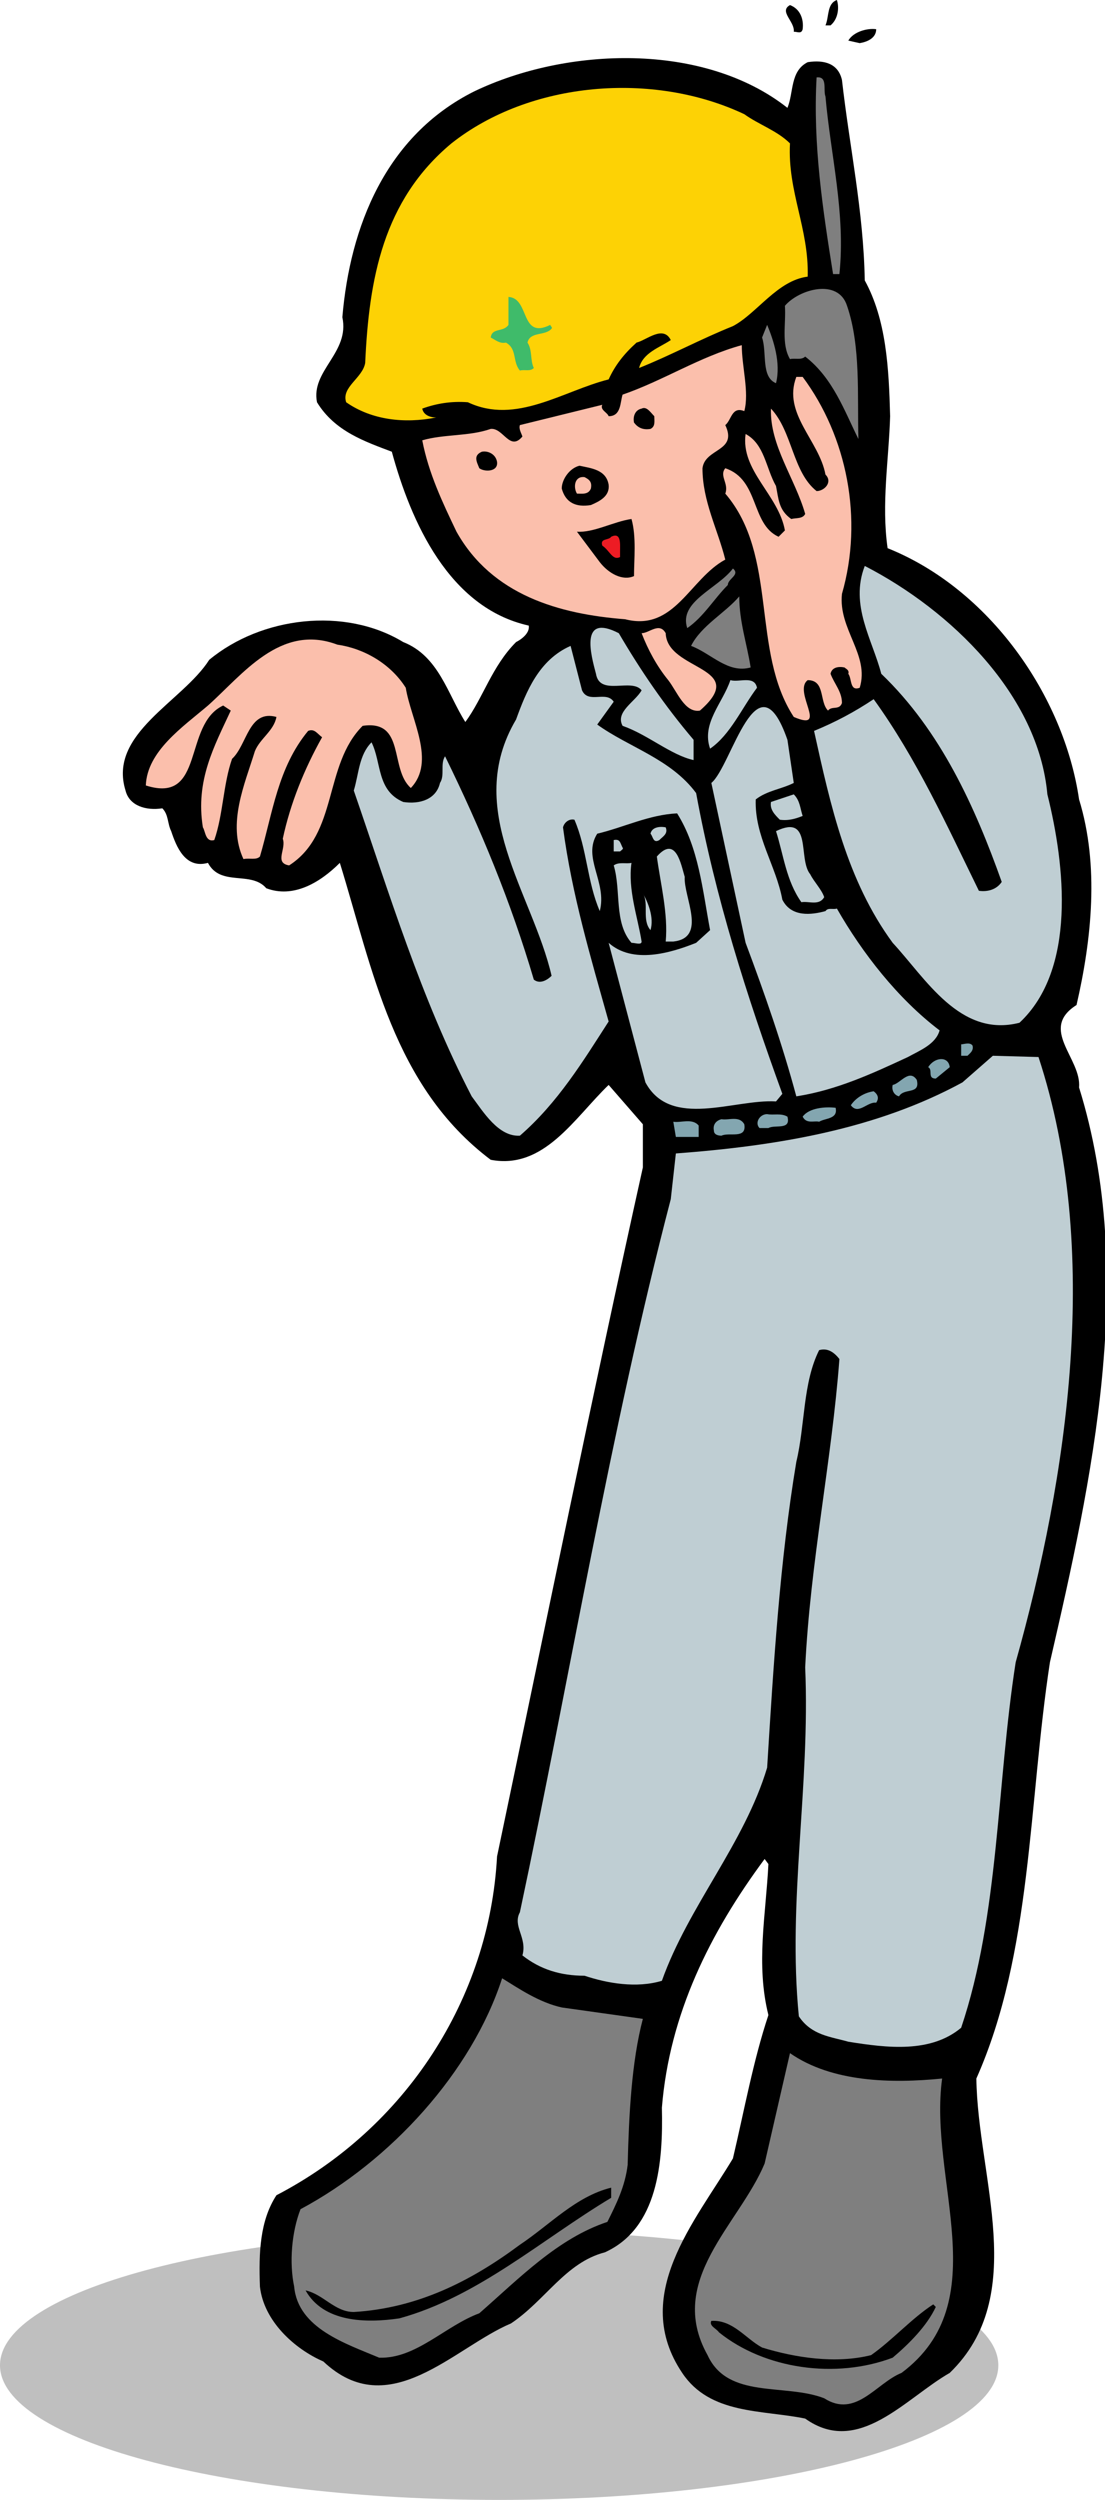
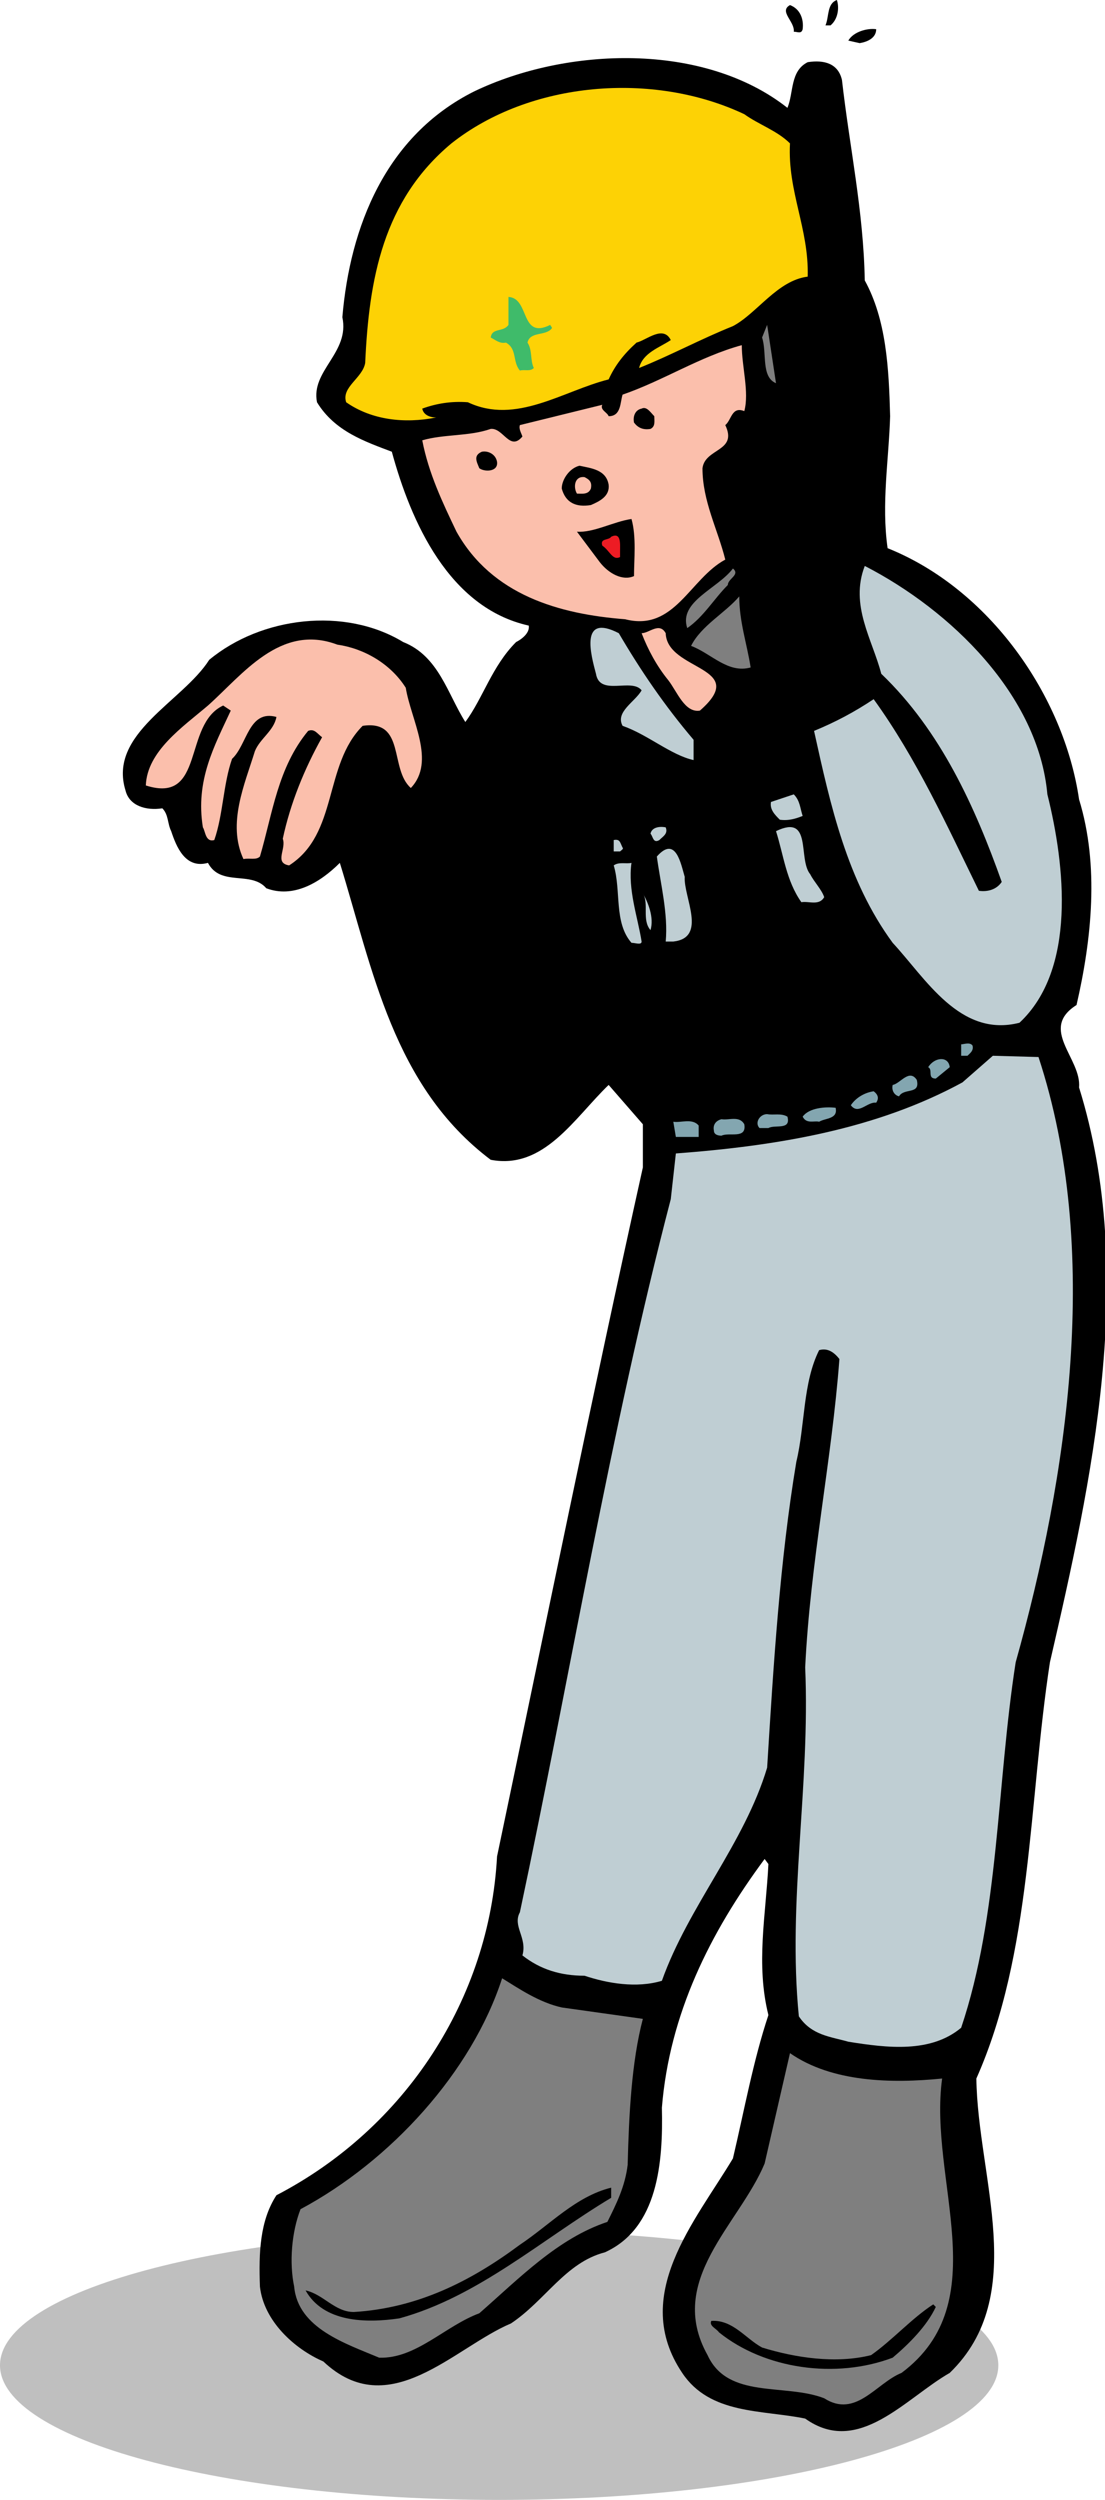
<svg xmlns="http://www.w3.org/2000/svg" width="174.289" height="394.016">
  <defs>
    <clipPath id="a">
      <path d="M0 351h158v43.012H0Zm0 0" />
    </clipPath>
    <clipPath id="b">
      <path d="M19 9h155.29v375H19Zm0 0" />
    </clipPath>
  </defs>
  <g clip-path="url(#a)" transform="translate(0 .004)">
    <path fill="#bfbfbf" d="M78.734 394.012c43.48 0 78.73-9.5 78.73-21.215s-35.25-21.215-78.73-21.215C35.25 351.582 0 361.082 0 372.797s35.25 21.215 78.734 21.215" />
  </g>
  <path d="M132 0c.398 1.2.2 3-1 4h-.8c.6-1.398.198-3.398 1.8-4m-5.398 4.602c-.204.8-.801.398-1.403.398.2-1.598-2.398-3.2-.597-4.2 1.597.602 2.199 2.2 2 3.802m11.598 0c0 1.398-1.4 2-2.598 2.199l-1.801-.399c.8-1.402 3-2 4.398-1.8" />
  <g clip-path="url(#b)" transform="translate(0 .004)">
    <path d="M124.2 16.996c1-2.398.402-5.8 3.198-7.2 2.602-.398 4.801.2 5.403 2.802 1.199 10.597 3.398 20.597 3.597 31.597 3.403 6.203 3.801 13.801 4 21.403-.199 6.8-1.398 13.8-.398 20.8 16 6.399 27.8 23.2 30.2 39.598 3.198 10.402 2 22-.4 32.402-6 3.797.802 8.399.4 13 9.198 29.598 2 62-4.598 90.598-3.403 22.2-2.801 45.8-11.602 65.602.2 15.597 8.398 34.199-4.2 46.398-7 4-14.402 13.2-22.8 7.2-6.8-1.4-15-.598-19.398-7.2-8.204-12.2 2-23.8 8-33.8 1.796-7.598 3.199-15.4 5.597-22.598-2-8-.398-15.801 0-23.801l-.597-.8c-8.602 11.6-15 24.401-16.204 39.198.204 8.602-.597 19-9 22.801-6.199 1.602-9.398 7.602-14.796 11.2-9 3.8-19.204 15.8-29.602 6-4.602-2-9.398-6.4-10-11.798-.2-5.402 0-10.402 2.602-14.402 20.398-10.598 33.597-31 34.796-53.398 7.602-36.2 15-72.602 23-108.602v-6.8l-5.398-6.2c-5.398 5.2-10.2 13.402-18.602 11.8-15.398-11.6-18.597-30-23.796-46.8-3.204 3.2-7.403 5.602-11.602 4-2.398-2.8-7.2-.2-9.2-4-3.6 1-5-2.598-5.8-5-.602-1.2-.398-2.598-1.398-3.598-2.602.399-5.204-.402-5.801-2.8-2.801-9 9-14 13.199-20.602 8.2-6.8 21.398-8.398 30.602-2.8 5.597 2.202 7 8.202 9.796 12.6 2.801-3.8 4.204-8.8 8-12.6.801-.4 2.204-1.4 2-2.598-12.597-2.801-18.597-16.403-21.597-27.403-4.2-1.597-9-3.199-11.801-7.797-1-5 5.2-7.8 4-13.402 1.2-14.2 6.8-28.598 20.8-35.598 14.598-7 36.2-7.8 49.4 2.598" />
  </g>
-   <path fill="#7f7f7f" d="M130.2 15.2c.8 9.202 3.198 18.402 2.198 28h-1c-1.597-10-3.199-20.4-2.597-31 1.8-.2 1 2 1.398 3" />
  <path fill="#fdd205" d="M124.602 22.602c-.403 7.597 3 13.398 2.796 21-4.796.597-8 5.8-11.796 7.8-5 2-9.801 4.598-14.801 6.598.597-2.398 3.199-3.2 5-4.398-1.2-2.403-3.801 0-5.403.398-2 1.8-3.398 3.602-4.398 5.8-7.2 1.802-14.602 7.2-22.2 3.602-2.6-.203-5 .2-7.198 1 .199 1 1.199 1.399 2.199 1.399-5 1-10.2.398-14.2-2.399-.8-2.402 2.598-3.8 3-6.203C58.2 44 60.399 31.602 71.2 22.602 83.602 12.8 103 11.199 117.4 18c2.203 1.602 5.203 2.602 7.203 4.602" />
-   <path fill="#7f7f7f" d="M133.602 48.2c2.199 6.402 1.597 14.202 1.796 21-2.199-4.4-4-9.598-8.398-13-.602.6-1.602.202-2.398.402-1.403-2.403-.602-5.602-.801-8.403 2.199-2.597 8.398-4.398 9.8 0" />
  <path fill="#3fbb6a" d="M86.8 51.2c0 .202.4.402.2.6-1 1.2-3.398.4-3.8 2.2.8 1.2.402 2.8 1 4-.598.602-1.4.2-2.2.402C80.8 57 81.602 55 79.8 54c-1 .2-1.6-.398-2.402-.8.204-1.598 2-.798 2.801-2v-4.4c3.403.2 1.801 6.802 6.602 4.4" />
-   <path fill="#7f7f7f" d="M122.398 60.402c-2.398-1-1.398-4.8-2.199-7.203l.801-2c1 2.403 2.2 6 1.398 9.203" />
+   <path fill="#7f7f7f" d="M122.398 60.402c-2.398-1-1.398-4.8-2.199-7.203l.801-2" />
  <path fill="#fbbfac" d="M117 54.402c0 3.399 1.2 7.399.398 10.399-2-.801-2 1.398-3 2.199 2 4.2-3.199 3.602-3.597 6.8 0 5.2 2.398 9.602 3.597 14.4-5.597 3-8 11.402-15.796 9.402C88.199 96.8 77.602 93.8 72 83.8c-2.2-4.602-4.398-9.2-5.398-14.399 3.398-1 7.398-.601 10.796-1.8 2-.2 3 3.597 5 1.199-.199-.602-.597-1.2-.398-1.801l13-3.2c-.398.802.8 1.2 1 1.802 2 0 1.8-2.2 2.2-3.403 6.402-2.199 12.198-6 18.8-7.797" />
-   <path fill="#fbbfac" d="M126.602 59.402c7 9.399 9.597 22.399 6.199 34.2-.602 5.597 4.398 9.597 2.8 14.8-1.601.598-1.203-1.402-1.8-2.203.199-.597-.403-.797-.602-1-1-.199-2 0-2.199 1 .602 1.602 1.8 2.801 1.8 4.602-.402 1.199-1.6.398-2.198 1.199-1.403-1.398-.403-4.8-3.204-4.8-2.398 1.8 3.403 8.202-2.199 5.8-6.8-10.398-2.398-25.398-10.8-35.2.601-1.6-1-2.8 0-4 5.402 1.802 4 8.802 8.402 10.802l1-1c-1-5.602-7-9.403-6.2-15.2 3 1.598 3.2 5.399 4.797 8.2.403 2 .403 3.8 2.403 5.199.8-.2 1.8 0 2.199-.801-1.602-5.598-5.602-10.8-5.398-16.598 3.398 3.598 3.398 10 7.199 13 1.199 0 2.597-1.402 1.398-2.601-1-5.399-6.8-9.602-4.597-15.399h1" />
  <path d="M103.2 65.602c0 .8.198 1.597-.598 2-1.204.199-2-.2-2.602-1-.2-1 .2-2 1.2-2.2.8-.402 1.402.598 2 1.2M78.398 72.8c.204 1.602-2 1.602-2.796 1-.403-1-1-2 .398-2.6 1-.2 2.2.402 2.398 1.6M96 76.402c.2 1.797-1.398 2.598-2.8 3.2-2.4.398-4-.403-4.598-2.602 0-1.398 1.199-3.2 2.796-3.598 1.801.399 4.204.598 4.602 3" />
  <path fill="#fbbfac" d="M93.2 77c-.4 1-1.4.8-2.2.8-.602-1-.398-2.8 1.2-2.6.8.402 1.198.8 1 1.8" />
  <path d="M99.602 81.8c.796 2.802.398 6.4.398 9-1.8.802-4-.398-5.398-2.198L91 83.8c2.602.199 5.8-1.602 8.602-2" />
  <path fill="#ed1c24" d="M97.8 86.8v1c-1.198.602-1.6-1-2.8-1.8-.398-1.2 1-.8 1.398-1.398C98 83.8 97.801 85.8 97.801 86.8" />
  <path fill="#bfced3" d="M165.2 125.2c2.8 11.202 4.6 27.6-4.4 36-9.402 2.402-14.8-7-20-12.598-7.198-9.801-9.8-21.602-12.402-33.403 3.403-1.398 6.403-3 9.403-5 6.8 9.403 11.597 20 16.597 30.203 1.403.2 2.801-.203 3.602-1.402-4.2-11.8-9.602-23.8-19-32.8-1.398-5.4-5-10.798-2.602-17 13.602 7 27.403 20.402 28.801 36" />
  <path fill="#7f7f7f" d="M114.8 92.2c-2.198 2.202-3.8 5-6.402 6.8-1.398-4.2 4.801-6.2 7.204-9.398 1.199 1-.801 1.597-.801 2.597M116.602 94c0 4 1.199 7.402 1.796 11.2-3.597 1-6.199-2.2-9.398-3.4 1.602-3.198 5.398-5.198 7.602-7.8" />
  <path fill="#fbbfac" d="M105 99.8c.2 6 13.398 5.2 5.398 12.2-2.398.402-3.597-3-5-4.8-1.796-2.2-3.199-4.798-4.199-7.4 1.2 0 2.801-1.8 3.801 0" />
  <path fill="#bfced3" d="M97.602 99.8c3.398 5.802 7.199 11.4 11.796 16.802v3.199c-3.597-.801-7.199-4-11.199-5.399-1.199-2.203 2-3.8 3-5.601-1.597-2-6.597 1-7.199-2.602-.8-3-2.602-9.597 3.602-6.398" />
  <path fill="#fbbfac" d="M64 108.402c.8 5 4.8 11.598.8 15.797-3.402-3-.8-10.797-7.6-9.797-6.2 6.2-3.802 17-11.598 22-2.403-.402-.403-2.601-1-4.203 1.199-5.597 3.398-11 6.199-16-.801-.597-1.2-1.398-2.2-1C43.802 121 43 128.2 41 135c-.602.602-1.602.2-2.602.402-2.597-5.601.204-11.8 1.801-17 .801-2 3-3.203 3.403-5.402-4.403-1.2-4.602 4.402-7 6.602-1.403 4-1.403 8.8-2.801 12.8-1.403.399-1.403-1.402-1.801-2-1.2-7.402 1.8-12.8 4.398-18.402l-1.199-.8c-6.398 3-2.8 15.6-12.199 12.6.2-5.398 5.8-9.198 9.8-12.6 5.4-4.798 11.4-13 20.4-9.598 4.198.597 8.402 3 10.8 6.8" />
-   <path fill="#bfced3" d="M91.8 108.8c1 2.2 3.802 0 5 1.802l-2.6 3.597c5 3.602 11.6 5.403 15.6 10.801 3 16.402 8 32 13.598 47.402l-1 1.2c-6.597-.403-16.597 4.398-20.597-3l-5.801-22c3.8 3.398 9.8 1.597 13.8 0l2.2-2c-1.2-6.403-1.8-13-5.2-18.403-4.402.203-8.402 2.203-12.6 3.203-2.4 3.797 1.6 7.598.402 12.2-2-4.602-2-9.801-4-14.403-.801-.199-1.602.403-1.801 1.203C90.199 141 93.199 151 96 161c-4 6.2-8 12.8-14 18-3.398.2-5.8-3.8-7.602-6.2-8-15.398-13-32-18.597-48.198.8-2.602.8-5.602 2.8-7.602 1.598 3.2.797 7.602 5 9.402 2.598.399 5.2-.402 5.797-3 .801-1.203 0-3 .801-4.203 5.602 11.403 10.403 23 14 35.203 1 .797 2.2 0 2.801-.601-3-13-14-26.2-5.602-40.399C83 109 85 104 90 101.801l1.8 7m27.598-.399C117 111.602 115.2 115.801 112 118c-1.398-4 2-7.2 3.2-10.8 1.402.402 3.8-.798 4.198 1.202m4.802 8.2 1 6.8c-2 1-4.2 1.2-6 2.598-.2 5.8 3.198 10.402 4.198 15.8 1.403 2.802 4.602 2.4 6.801 1.802.403-.602 1.2-.2 1.801-.403 4 7 9.602 14.203 16.2 19.203-.598 2.2-3.2 3.2-5 4.2-5.598 2.597-11.2 5.199-17.598 6.199-2.204-8.2-5-16.2-8-24.2l-5.403-25.199c3.2-2.601 7.2-20.601 12-6.8" />
  <path fill="#bfced3" d="M126.602 128.602c-1 .398-2.204.8-3.602.597-.8-.797-1.602-1.597-1.398-2.797 1.199-.402 2.398-.8 3.597-1.203 1 1 1 2.203 1.403 3.403m-21.602 1.8c.398 1-.398 1.399-1 2-1 .598-1-.601-1.398-1 .199-1 1.398-1.203 2.398-1m22.8 7.398c.598 1.2 1.802 2.4 2.2 3.602-.8 1.399-2.398.598-3.602.797-2.398-3.398-2.796-7.398-4-11.199 5.801-2.8 3.403 4.402 5.403 6.8M98.2 133.602c.198.199-.2.398-.4.597h-1v-1.797c1-.203 1 .399 1.4 1.2m9.8 4.598c-.2 3.202 3.602 9.6-1.8 10.202H105c.398-4.402-.8-9-1.398-13.402 3-3.398 3.796 1.2 4.398 3.2m-8.398-2.2c-.602 4.2 1 8.602 1.597 12.402 0 .598-1 .2-1.597.2-2.801-3.2-1.602-8.2-2.801-12.2.8-.601 2-.203 2.8-.402m3.001 10.602c-1.403-1.602-.204-4.2-1.204-5.801.801 1.398 1.801 3.8 1.204 5.8" />
  <path fill="#83a6b0" d="M153.398 164.8c.204.802-.398 1.2-.796 1.602h-1v-1.8c.398 0 1.398-.403 1.796.199" />
  <path fill="#bfced3" d="M163.8 166.602c10 30.398 4.598 66.199-3.6 95.398-3 19.2-2.598 39.8-8.598 57.602-4.801 4-11.602 3.199-17.801 2.199-2.801-.801-5.801-1-7.801-4-1.8-18.2 1.8-36.2 1-55 .8-16.602 4.2-32.602 5.398-48.602-.796-1-1.796-1.797-3.199-1.398-2.597 5.199-2.199 11.8-3.597 17.601C123 246 122 262.402 121 278.602c-3.602 12-12.398 21.8-16.602 33.597-4 1.203-8.597.403-12.199-.797-3.8 0-7-1-9.8-3.203.8-2.797-1.598-4.597-.399-6.797 8-37.601 14.2-75.601 23.8-112.402l.802-7.2c16-1.198 31.597-3.8 45.199-11.198l4.8-4.2 7.2.2" />
  <path fill="#83a6b0" d="m149.8 168.2-2.198 1.8c-1.403 0-.403-1.398-1.204-1.8 1-1.598 3.204-1.798 3.403 0m-5.199 2c.597 2.402-2 1.202-2.801 2.6-.801-.198-1.2-1-1-1.8 1.199-.2 2.597-2.598 3.8-.8m-6.401 3.6c-1.4-.198-2.802 2-4 .4.8-1.2 2.198-2 3.6-2.2.802.602.802 1.2.4 1.8m-6.4.802c.4 1.8-1.6 1.597-2.6 2.199-.802-.2-2 .398-2.598-.801 1-1.398 3.597-1.598 5.199-1.398M124.2 176c.6 2.2-2 1.2-3 1.8h-1.4c-.8-.8 0-2.198 1.2-2.198 1 .199 2.2-.2 3.2.398m-6.802 1.2c.403 2.402-2.398 1.202-3.597 1.8-.602 0-1.2-.2-1.2-.8-.203-1 .399-1.598 1.2-1.798 1.199.2 2.8-.601 3.597.797m-7.198.203v1.797h-3.598l-.403-2.398c1.2.199 3-.602 4 .601" />
  <path fill="#7f7f7f" d="m88.602 316.402 12.796 1.797C99.602 325 99.2 333.402 99 341.2c-.398 3.403-1.8 6.203-3.2 9-7.8 2.601-13.8 8.8-20.197 14.402-5.403 2-10 7.199-15.801 7-5.2-2.2-12.801-4.602-13.403-11.2-.796-3.8-.398-8.601 1-12.203 14.204-7.597 27-21.597 31.801-36.398 2.602 1.601 5.801 3.8 9.403 4.601m59.999 11.2c-2.204 16 8.597 35.199-6.403 46.398-4 1.602-7.199 7.2-12.199 4-6.2-2.398-15.2.2-18.398-6.8-6.602-11.798 5-20.598 9-30.2l4-17.398c6.597 4.597 16 4.8 24 4" />
  <path d="M96.398 346.402c-11 6.598-21 15.598-33.398 19-5.398.797-12 .598-14.8-4.402 2.8.602 4.6 3.402 7.6 3.402 10-.601 18.4-4.8 26.2-10.601 4.8-3.2 8.8-7.602 14.398-9v1.601m51.204 17.2c-1.403 3-4.204 5.8-6.801 8-9 3.398-20.2 1.8-27.403-4-.398-.602-1.597-1-1.199-1.801 3.403-.2 5.403 2.8 8 4.199 5.2 1.602 11.602 2.602 17.2 1.2 3.402-2.4 6.402-5.798 9.8-8l.403.402" />
</svg>